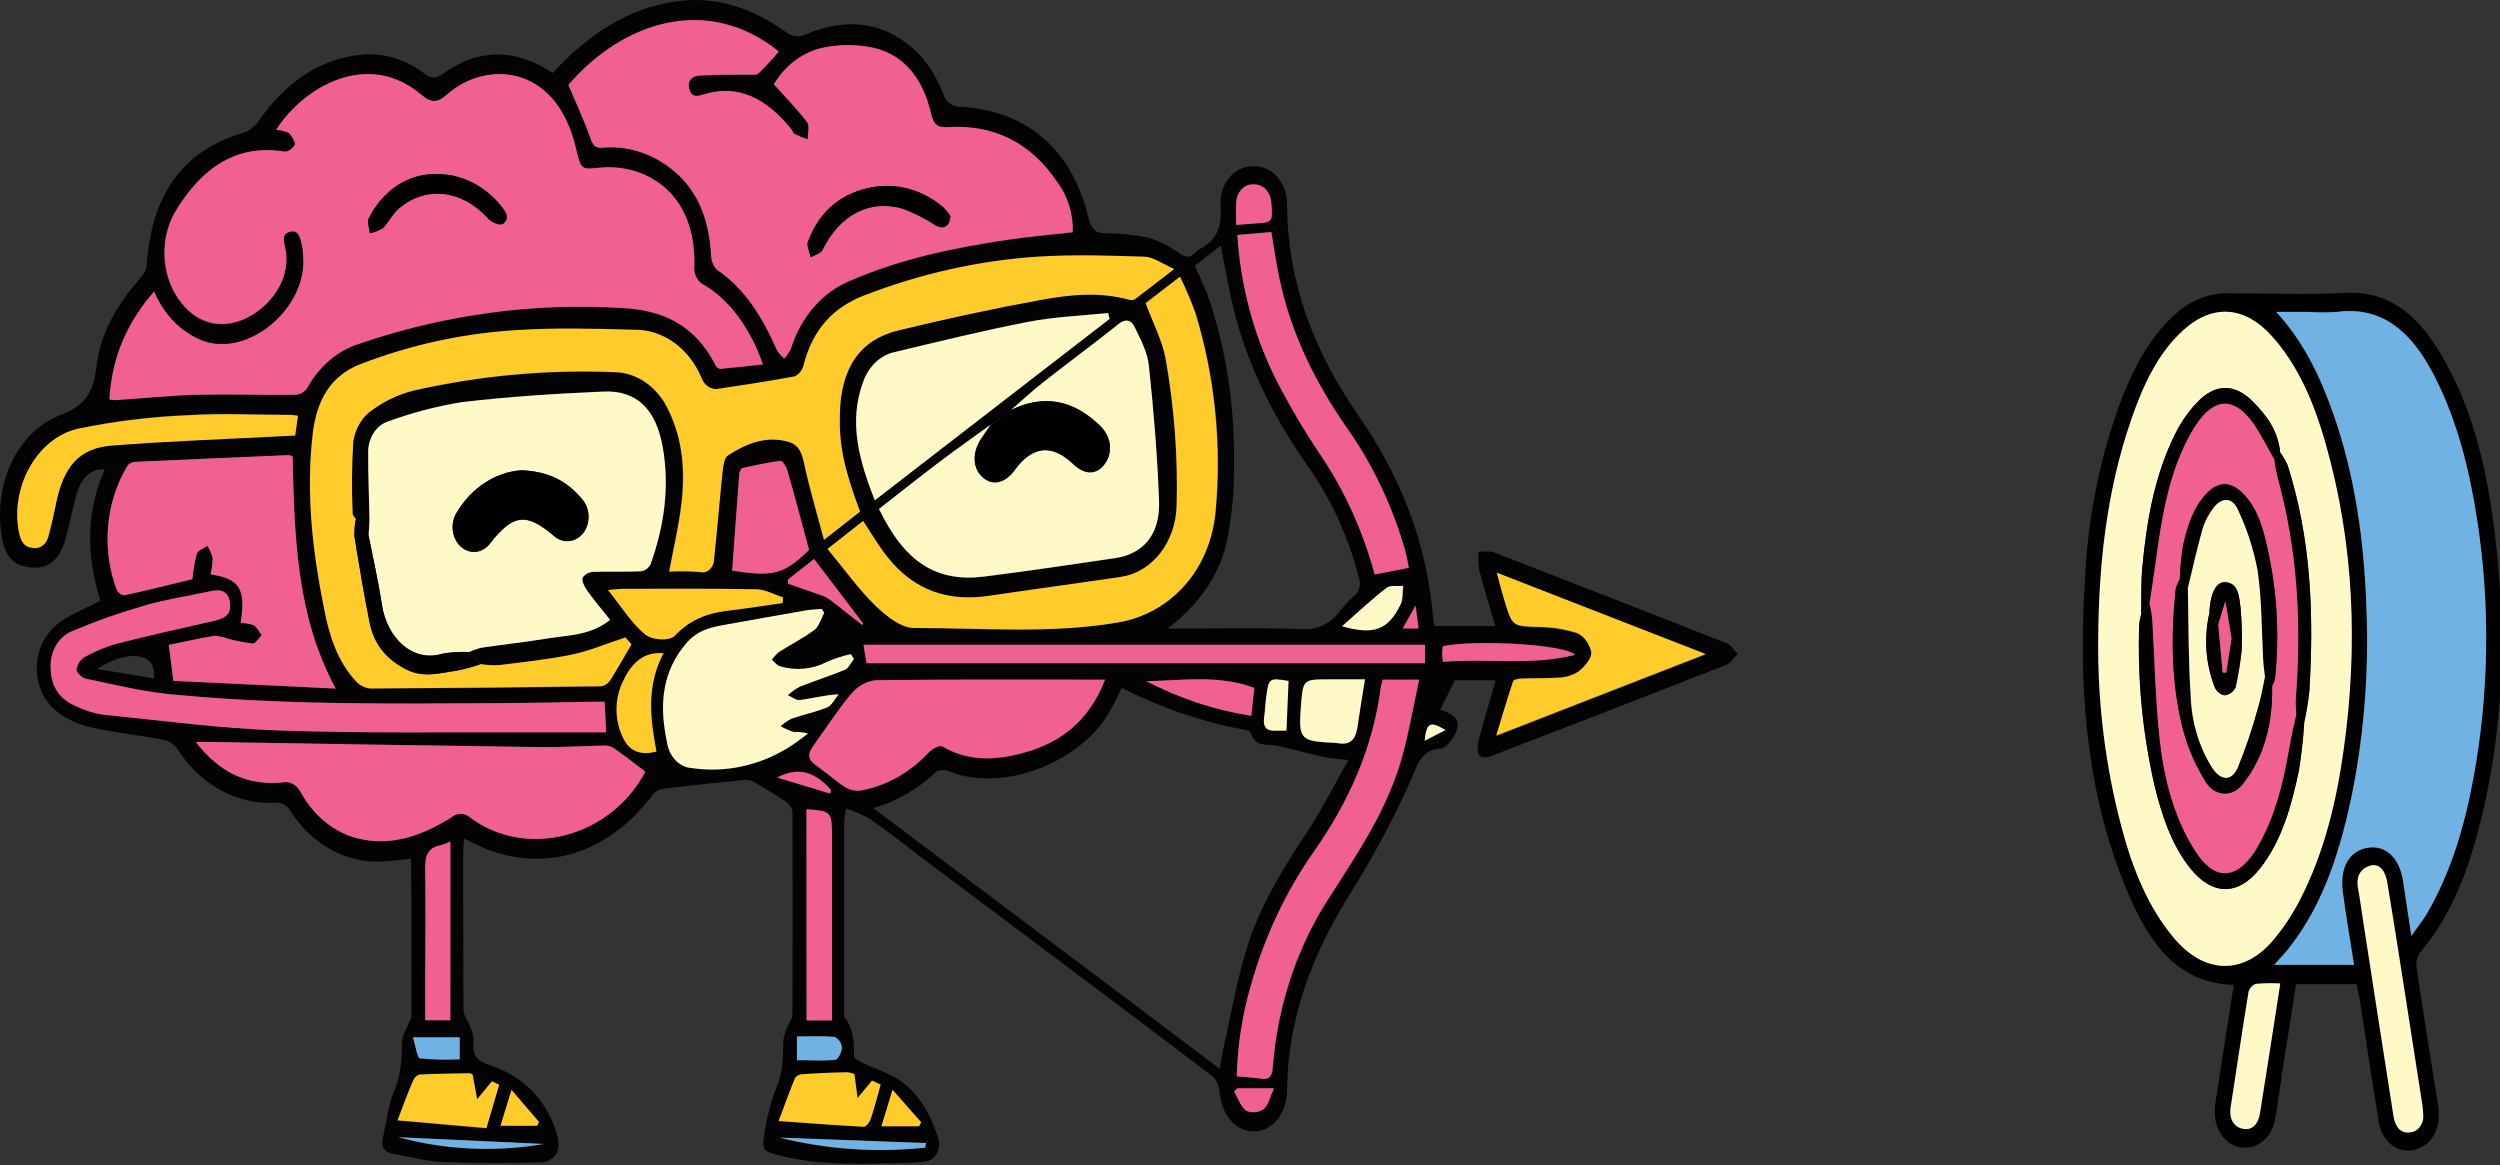
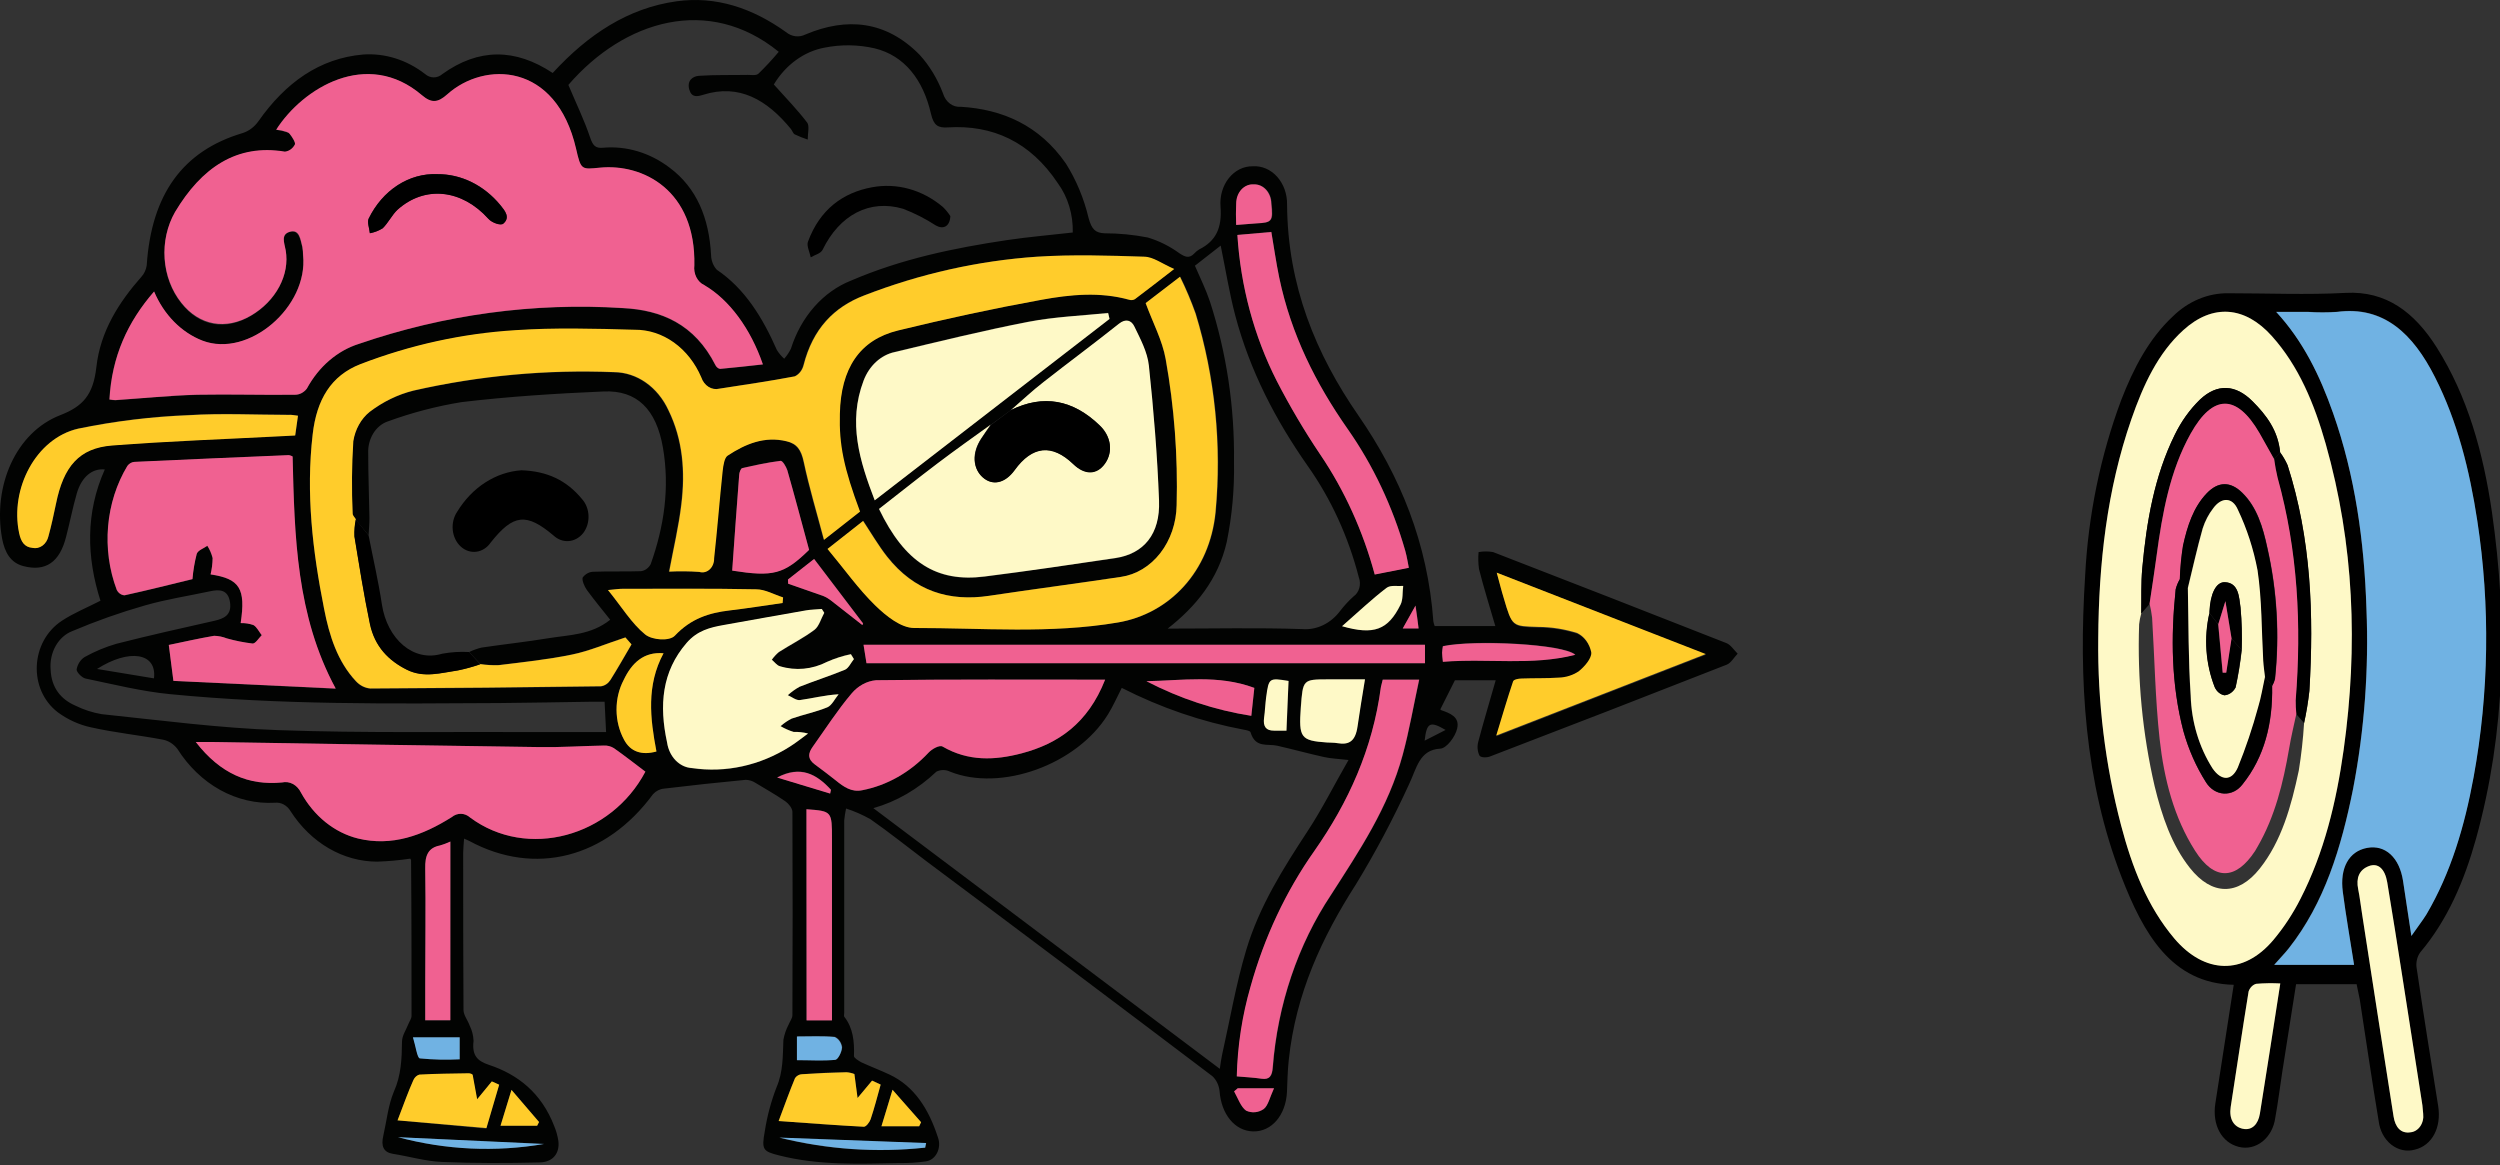
<svg xmlns="http://www.w3.org/2000/svg" width="472" height="220" viewBox="0 0 472 220" fill="none">
  <rect x="0" y="0" width="472" height="220" fill="#333333" stroke="none" />
  <g clip-path="url(#clip0_8176_4335)">
    <path d="M104.348 13.78C111.038 6.486 118.598 1.523 127.708 0.247C135.188 -0.796 142.038 1.523 148.378 6.046C148.911 6.49 149.534 6.765 150.187 6.845C150.839 6.924 151.498 6.804 152.098 6.498C159.838 3.239 167.258 3.866 173.638 10.36C175.506 12.421 177.001 14.893 178.038 17.631C178.274 18.422 178.73 19.101 179.335 19.559C179.939 20.016 180.659 20.227 181.378 20.159C189.218 20.622 196.228 23.637 201.238 30.874C203.194 33.977 204.647 37.466 205.528 41.171C206.118 43.34 206.838 43.966 208.528 44.047C211.263 44.047 213.992 44.31 216.688 44.836C218.81 45.468 220.834 46.477 222.688 47.828C223.768 48.535 224.538 48.86 225.508 47.828C225.783 47.523 226.097 47.269 226.438 47.074C229.508 45.532 230.748 43.096 230.438 39.026C230.356 38.05 230.454 37.064 230.723 36.134C230.993 35.204 231.429 34.351 232.003 33.63C232.578 32.91 233.277 32.338 234.055 31.953C234.833 31.568 235.672 31.378 236.518 31.396C237.361 31.338 238.205 31.483 238.997 31.822C239.789 32.16 240.513 32.686 241.121 33.364C241.73 34.043 242.211 34.86 242.534 35.764C242.857 36.669 243.015 37.641 242.998 38.62C243.108 53.928 248.408 66.811 256.478 78.466C264.358 89.865 269.558 102.586 270.618 117.326C270.678 117.628 270.762 117.923 270.868 118.207H282.318C281.248 114.519 280.148 111.04 279.238 107.445C279.086 106.384 279.059 105.303 279.158 104.233C280.066 104.071 280.99 104.071 281.898 104.233C296.565 109.908 311.248 115.636 325.948 121.419C326.758 121.732 327.368 122.729 328.068 123.414C327.388 124.121 326.808 125.176 326.008 125.489C311.128 131.334 296.228 137.113 281.308 142.826C280.688 143.07 279.548 143.058 279.308 142.629C279.124 142.235 279.011 141.801 278.975 141.355C278.939 140.909 278.981 140.458 279.098 140.031C280.098 136.251 281.228 132.517 282.388 128.435H274.688C273.748 130.325 272.868 132.076 271.948 133.897C271.948 133.897 271.948 134.036 272.108 134.082C273.678 134.639 275.658 135.312 275.108 137.561C274.758 139.104 273.108 141.284 271.938 141.342C267.938 141.562 267.468 145.087 266.018 148.091C263.034 154.613 259.694 160.907 256.018 166.935C249.598 176.955 244.648 187.565 243.318 200.113C243.098 202.131 243.068 204.16 242.978 206.189C242.758 210.561 240.068 213.692 236.588 213.611C233.108 213.53 230.588 210.341 230.258 206.05C230.206 205.489 230.058 204.946 229.822 204.453C229.587 203.959 229.27 203.524 228.888 203.174C210.928 189.575 192.928 176.046 174.888 162.587C171.378 159.943 167.938 157.183 164.358 154.678C162.874 153.841 161.328 153.162 159.738 152.648C159.581 153.389 159.464 154.14 159.388 154.898C159.388 166.989 159.388 179.081 159.388 191.172C159.388 191.439 159.308 191.798 159.388 191.949C161.078 194.083 161.318 196.645 161.228 199.394C161.228 199.742 162.078 200.252 162.598 200.553C164.358 201.365 166.168 202.049 167.928 202.873C172.638 205.076 175.348 209.413 177.068 214.701C177.247 215.171 177.328 215.683 177.304 216.196C177.28 216.708 177.152 217.207 176.931 217.652C176.71 218.097 176.402 218.476 176.031 218.757C175.661 219.038 175.238 219.214 174.798 219.27C173.14 219.508 171.469 219.613 169.798 219.583C162.188 219.746 154.568 220.047 147.058 218.134C144.058 217.368 143.748 217.09 144.398 213.553C144.843 210.694 145.589 207.91 146.618 205.262C147.878 202.328 147.778 199.359 147.908 196.298C148.097 195.276 148.435 194.299 148.908 193.41C149.138 192.819 149.608 192.25 149.608 191.659C149.662 178.872 149.662 166.081 149.608 153.286C149.608 152.602 148.868 151.697 148.278 151.292C146.458 150.028 144.548 148.972 142.648 147.813C142.074 147.438 141.427 147.238 140.768 147.233C135.642 147.72 130.515 148.273 125.388 148.891C124.604 148.948 123.861 149.321 123.288 149.946C114.418 162.007 100.988 165.462 88.618 158.783C88.358 158.632 88.068 158.539 87.618 158.331C87.548 159.316 87.458 160.163 87.448 161.009C87.448 170.89 87.448 180.781 87.508 190.673C87.508 191.671 88.328 192.633 88.678 193.642C89.117 194.519 89.368 195.505 89.408 196.518C89.078 199.266 90.108 200.31 92.298 201.04C97.768 202.85 102.228 206.34 104.648 212.637C105.011 213.513 105.27 214.441 105.418 215.397C105.708 217.716 104.418 219.409 101.908 219.467C95.758 219.618 89.588 219.641 83.428 219.375C80.338 219.247 77.278 218.331 74.188 217.844C72.358 217.554 71.928 216.336 72.358 214.469C72.998 211.663 73.288 208.671 74.358 206.12C75.738 203.035 75.858 199.95 75.898 196.68C75.898 195.521 76.668 194.454 77.098 193.352C77.298 192.83 77.698 192.32 77.698 191.798C77.698 182.011 77.698 172.212 77.608 162.413C77.608 162.343 77.538 162.262 77.458 162.111C75.388 162.423 73.305 162.612 71.218 162.679C68.046 162.676 64.918 161.816 62.081 160.168C59.245 158.519 56.779 156.127 54.878 153.182C54.551 152.622 54.099 152.176 53.571 151.89C53.043 151.605 52.458 151.49 51.878 151.558C48.328 151.754 44.79 150.927 41.581 149.153C38.373 147.378 35.593 144.711 33.488 141.388C32.777 140.463 31.813 139.849 30.758 139.649C26.258 138.791 21.698 138.338 17.218 137.329C14.977 136.857 12.834 135.888 10.908 134.477C5.288 130.151 5.718 121.141 11.668 117.21C13.888 115.748 16.338 114.763 18.968 113.417C16.348 105.219 16.118 96.823 19.788 88.636C17.438 88.381 15.408 90.016 14.498 93.158C13.728 95.826 13.198 98.586 12.498 101.276C11.288 106.17 8.598 107.979 4.398 106.877C1.958 106.228 0.898 104.268 0.398 101.693C-1.402 91.709 3.008 81.62 11.398 78.373C15.648 76.726 17.598 74.558 18.188 69.351C18.948 62.497 22.478 57.047 26.698 52.258C27.223 51.687 27.574 50.934 27.698 50.112C28.588 36.66 34.518 28.497 45.768 25.134C46.948 24.776 48.001 23.997 48.778 22.907C53.918 15.59 60.328 11.009 68.568 10.29C72.708 10.007 76.813 11.302 80.258 13.978C80.73 14.389 81.304 14.611 81.893 14.611C82.483 14.611 83.057 14.389 83.528 13.978C90.368 9.072 97.278 9.096 104.348 13.78ZM190.878 77.41L187.028 80.228C183.698 82.64 180.338 85.018 177.028 87.511C173.288 90.329 169.618 93.309 165.938 96.139C170.798 106.181 176.808 110.055 185.888 108.895C194.128 107.816 202.348 106.576 210.568 105.416C215.938 104.604 219.048 100.882 218.808 94.585C218.488 86.073 217.808 77.573 216.888 69.073C216.618 66.51 215.268 64.04 214.148 61.697C213.588 60.538 212.518 60.155 211.238 61.175C206.538 64.921 201.728 68.469 197.018 72.169C194.918 73.792 192.928 75.648 190.878 77.41ZM88.578 123.101C89.328 122.74 90.105 122.461 90.898 122.266C95.128 121.639 99.368 121.187 103.578 120.491C107.498 119.854 111.578 119.9 115.208 117.012C113.658 115.064 112.208 113.302 110.818 111.411C110.348 110.762 109.818 109.533 110.018 109.022C110.278 108.68 110.598 108.407 110.957 108.221C111.316 108.034 111.705 107.94 112.098 107.944C115.098 107.828 118.028 107.944 120.998 107.84C121.373 107.797 121.735 107.656 122.055 107.427C122.376 107.198 122.647 106.887 122.848 106.518C125.368 99.455 126.478 92.126 125.158 84.484C123.898 77.271 120.258 73.63 113.968 73.908C105.028 74.291 96.068 74.859 87.168 75.915C82.446 76.681 77.787 77.899 73.238 79.556C72.119 79.931 71.142 80.735 70.466 81.836C69.791 82.937 69.457 84.271 69.518 85.621C69.518 89.668 69.688 93.738 69.748 97.774C69.748 98.864 69.648 99.966 69.588 101.056L67.148 98.099C66.938 97.739 66.548 97.391 66.538 97.032C66.328 92.472 66.368 87.901 66.658 83.348C67.018 81.106 68.125 79.119 69.738 77.816C72.264 75.893 75.074 74.528 78.028 73.792C90.503 70.961 103.215 69.793 115.918 70.313C118.02 70.333 120.079 71.007 121.879 72.266C123.678 73.525 125.153 75.322 126.148 77.468C128.858 83 129.318 89.065 128.578 95.165C128.078 99.386 127.088 103.526 126.268 107.921C128.171 107.824 130.077 107.843 131.978 107.979C132.31 108.079 132.656 108.09 132.992 108.008C133.327 107.927 133.641 107.756 133.91 107.51C134.178 107.264 134.394 106.949 134.539 106.589C134.685 106.23 134.756 105.836 134.748 105.439C135.318 99.954 135.748 94.457 136.358 88.972C136.468 87.94 136.688 86.433 137.288 86.038C140.708 83.777 144.288 82.327 148.388 83.301C150.388 83.777 151.198 84.936 151.688 87.233C152.688 92.057 154.138 96.765 155.498 101.925L162.298 96.591C159.238 88.404 158.298 83.951 158.488 78.164C158.708 69.548 162.258 64.167 169.488 62.393C178.488 60.213 187.488 58.265 196.588 56.595C202.048 55.609 207.588 55.076 213.128 56.595C213.481 56.708 213.857 56.671 214.188 56.49C216.458 54.797 218.698 53.011 221.618 50.785C219.278 49.799 217.618 48.547 215.948 48.466C209.208 48.234 202.428 48.025 195.698 48.466C184.609 49.23 173.654 51.686 163.118 55.771C157.378 57.963 153.398 62.08 151.648 68.945C151.527 69.419 151.314 69.855 151.027 70.221C150.739 70.586 150.384 70.872 149.988 71.056C145.268 71.96 140.518 72.633 135.778 73.375C135.078 73.556 134.345 73.441 133.712 73.049C133.08 72.658 132.588 72.016 132.328 71.241C131.167 68.559 129.384 66.304 127.18 64.731C124.975 63.158 122.437 62.328 119.848 62.335C112.328 62.126 104.788 61.906 97.298 62.416C87.34 63.022 77.496 65.171 68.028 68.806C62.438 70.974 59.748 75.509 59.028 82.026C57.728 93.205 59.028 104.117 61.178 114.983C62.178 120.143 63.758 124.968 67.178 128.644C67.922 129.454 68.881 129.945 69.898 130.035C84.418 129.973 98.938 129.834 113.458 129.618C113.803 129.569 114.136 129.441 114.438 129.242C114.741 129.043 115.006 128.777 115.218 128.458C116.568 126.394 117.778 124.214 119.218 121.709L118.078 120.317C114.368 121.535 111.228 122.892 107.988 123.553C103.428 124.492 98.798 124.979 94.178 125.547C93.006 125.591 91.832 125.525 90.668 125.35L88.578 123.101ZM52.148 24.484C52.728 24.612 53.148 24.658 53.468 24.786C53.788 24.913 54.468 24.983 54.728 25.331C55.178 25.922 55.858 27.012 55.728 27.36C55.518 27.752 55.229 28.079 54.886 28.313C54.543 28.547 54.156 28.682 53.758 28.705C44.648 27.186 37.988 31.744 33.018 40.105C31.532 42.703 30.842 45.805 31.057 48.913C31.273 52.021 32.383 54.955 34.208 57.244C37.638 61.593 42.508 62.486 47.338 59.668C52.168 56.85 54.738 51.898 53.908 47.26C53.648 45.833 53.058 44.233 54.738 43.781C56.418 43.328 56.688 45.253 57.058 46.645C57.146 47.165 57.193 47.693 57.198 48.222C58.198 57.94 46.928 67.669 38.198 64.341C36.222 63.574 34.397 62.358 32.83 60.766C31.263 59.173 29.984 57.235 29.068 55.064C24.068 60.862 21.068 67.333 20.638 75.451C21 75.515 21.363 75.558 21.728 75.578C26.888 75.23 32.048 74.697 37.218 74.558C43.368 74.384 49.528 74.558 55.678 74.558C56.099 74.557 56.516 74.453 56.9 74.253C57.284 74.053 57.628 73.762 57.908 73.398C60.157 69.243 63.675 66.225 67.758 64.944C83.91 59.407 100.761 57.124 117.578 58.195C124.838 58.589 131.138 61.222 135.058 68.98C135.149 69.162 135.273 69.318 135.422 69.438C135.57 69.558 135.74 69.639 135.918 69.676C138.568 69.444 141.218 69.13 144.008 68.829C141.698 62.092 137.668 56.595 132.918 53.846C132.295 53.556 131.774 53.031 131.439 52.356C131.103 51.681 130.973 50.895 131.068 50.124C131.358 35.918 121.338 30.874 113.208 31.686C109.688 32.033 109.658 32.138 108.738 28.114C104.968 11.774 91.468 11.554 84.418 17.839C82.628 19.428 81.418 19.544 79.648 18.013C69.268 9.119 57.148 16.645 52.148 24.484ZM164.888 152.579L230.298 201.794C230.478 200.635 230.558 199.892 230.728 199.15C232.218 192.529 233.358 185.768 235.298 179.32C237.788 171.017 242.298 163.92 246.848 156.962C249.588 152.811 251.848 148.265 254.598 143.487C252.538 143.255 251.238 143.209 249.988 142.931C246.988 142.27 244.078 141.458 241.108 140.785C239.288 140.379 237.018 141.295 236.108 138.269C236.018 137.967 235.298 137.851 234.858 137.77C226.911 136.282 219.159 133.628 211.788 129.873C210.888 131.624 210.138 133.352 209.168 134.906C203.268 144.415 188.948 149.529 179.378 145.69C178.969 145.488 178.528 145.384 178.083 145.384C177.638 145.384 177.198 145.488 176.788 145.69C173.316 148.99 169.25 151.344 164.888 152.579ZM107.308 16.03C108.768 19.509 110.308 22.652 111.418 25.968C111.938 27.488 112.418 28.021 113.838 27.893C118.279 27.503 122.706 28.828 126.428 31.662C131.558 35.489 133.868 41.183 134.248 48.118C134.257 48.646 134.357 49.166 134.542 49.648C134.728 50.13 134.995 50.564 135.328 50.924C140.618 54.496 143.968 59.934 146.668 66.069C147.058 66.699 147.526 67.258 148.058 67.727C148.558 67.168 148.986 66.527 149.328 65.826C150.273 62.837 151.783 60.132 153.747 57.909C155.711 55.686 158.08 54 160.678 52.977C170.218 48.871 180.148 46.819 190.178 45.323C194.238 44.72 198.318 44.384 202.538 43.897C202.623 40.51 201.626 37.206 199.738 34.619C194.508 26.745 187.378 23.533 178.948 24.055C177.118 24.171 176.278 23.707 175.768 21.481C174.298 15.056 170.768 10.487 165.108 9.119C162.004 8.415 158.816 8.372 155.698 8.991C153.777 9.344 151.937 10.143 150.288 11.338C148.639 12.533 147.214 14.101 146.098 15.949C148.358 18.477 150.508 20.669 152.398 23.151C152.868 23.765 152.488 25.261 152.498 26.351C151.663 26.077 150.842 25.748 150.038 25.365C149.738 25.215 149.588 24.681 149.328 24.357C144.798 18.825 139.528 15.775 132.798 17.886C131.648 18.245 130.598 18.465 130.148 16.946C129.628 15.195 130.818 14.395 131.958 14.314C135.028 14.105 138.118 14.198 141.198 14.14C141.878 14.14 142.758 14.314 143.198 13.908C144.535 12.609 145.813 11.231 147.028 9.78C133.808 -0.97 117.878 3.796 107.308 16.03ZM45.438 117.639C46.254 117.615 47.067 117.74 47.848 118.01C48.488 118.369 48.848 119.262 49.418 119.923C48.848 120.48 48.248 121.535 47.708 121.5C46.061 121.306 44.427 120.981 42.818 120.526C42.048 120.222 41.242 120.058 40.428 120.039C37.508 120.538 34.618 121.199 31.868 121.767L32.738 128.551L63.368 130.035C55.918 116.282 55.588 101.241 55.228 86.212C55.008 86.086 54.772 86 54.528 85.957C44.808 86.359 35.085 86.784 25.358 87.233C25.104 87.25 24.855 87.327 24.626 87.458C24.398 87.59 24.194 87.773 24.028 87.998C21.995 91.374 20.743 95.298 20.392 99.396C20.042 103.494 20.605 107.627 22.028 111.4C22.181 111.698 22.395 111.948 22.652 112.126C22.909 112.304 23.2 112.405 23.498 112.42C27.808 111.481 32.098 110.391 36.318 109.37C36.455 107.751 36.726 106.151 37.128 104.593C37.368 103.897 38.428 103.572 39.128 103.073C39.582 103.769 39.921 104.555 40.128 105.393C40.12 106.434 39.999 107.471 39.768 108.477C45.248 109.266 46.388 111.098 45.438 117.639ZM121.848 145.69C119.848 144.195 117.918 142.664 115.918 141.249C115.334 140.894 114.678 140.725 114.018 140.762C110.018 140.832 106.018 141.11 102.018 141.052C81.258 140.774 60.502 140.453 39.748 140.089C38.988 140.089 38.218 140.089 36.978 140.089C41.648 146.12 46.978 148.334 53.258 147.731C53.953 147.572 54.673 147.672 55.316 148.015C55.959 148.359 56.492 148.929 56.838 149.645C58.049 151.842 59.623 153.739 61.47 155.226C63.317 156.713 65.4 157.76 67.598 158.307C73.988 159.861 79.788 157.728 85.308 154.272C85.818 153.851 86.43 153.632 87.055 153.647C87.68 153.662 88.284 153.909 88.778 154.353C99.558 162.366 115.368 157.971 121.848 145.69ZM220.458 118.682C228.948 118.682 237.458 118.485 245.928 118.775C247.268 118.873 248.609 118.61 249.846 118.006C251.083 117.403 252.182 116.475 253.058 115.296C253.817 114.314 254.65 113.414 255.548 112.606C256.064 112.251 256.451 111.69 256.635 111.028C256.819 110.366 256.788 109.648 256.548 109.011C254.564 101.312 251.277 94.149 246.878 87.94C240.878 79.37 235.998 70.082 233.198 59.494C232.088 55.261 231.398 50.889 230.468 46.367L225.598 50.17C226.598 52.49 227.668 54.635 228.428 56.908C231.569 66.588 233.112 76.868 232.978 87.209C233.075 92.281 232.618 97.346 231.618 102.285C230.008 109.382 225.778 114.519 220.458 118.682ZM216.298 57.221C217.658 60.943 219.448 64.248 220.048 67.808C221.682 76.873 222.387 86.129 222.148 95.385C222.091 98.716 221.005 101.913 219.087 104.394C217.169 106.876 214.548 108.477 211.698 108.906C203.398 110.124 195.098 111.226 186.808 112.478C179.328 113.638 172.738 111.666 167.528 105.056C165.908 103.004 164.528 100.65 163.028 98.342L156.308 103.63C159.458 107.445 162.108 111.214 165.308 114.287C167.378 116.305 170.188 118.555 172.658 118.555C185.488 118.555 198.338 119.714 211.158 117.511C220.868 115.864 228.468 107.932 229.568 96.637C230.745 83.986 229.457 71.189 225.798 59.192C224.945 56.804 223.963 54.48 222.858 52.234L216.298 57.221ZM114.148 132.482C113.338 132.482 112.598 132.482 111.858 132.482C106.018 132.563 100.178 132.691 94.338 132.737C73.578 132.865 52.808 133.085 32.088 131.056C26.748 130.534 21.448 129.212 16.158 128.11C15.478 127.971 14.408 126.881 14.468 126.371C14.561 125.881 14.744 125.42 15.005 125.02C15.265 124.619 15.597 124.289 15.978 124.051C17.9 122.982 19.91 122.143 21.978 121.547C28.138 119.969 34.328 118.59 40.508 117.198C42.228 116.804 43.788 116.154 43.428 113.719C43.068 111.284 41.428 111.249 39.668 111.632C35.558 112.513 31.398 113.139 27.348 114.31C22.705 115.634 18.128 117.252 13.638 119.158C12.349 119.655 11.243 120.645 10.502 121.966C9.76 123.287 9.428 124.86 9.558 126.429C9.698 129.908 11.558 132.053 14.208 133.213C15.807 134.003 17.488 134.548 19.208 134.836C30.328 135.996 41.448 137.469 52.598 137.851C68.718 138.419 84.848 138.141 100.978 138.211C105.448 138.211 109.908 138.211 114.428 138.211C114.338 136.031 114.248 134.384 114.148 132.482ZM208.648 128.319C193.968 128.319 179.648 128.238 165.398 128.435C163.656 128.596 162.022 129.481 160.798 130.928C158.138 134.059 155.858 137.619 153.438 141.017C152.558 142.246 152.548 143.336 153.798 144.299C155.048 145.261 156.478 146.294 157.798 147.349C159.308 148.578 160.798 149.668 162.798 149.204C167.473 148.302 171.821 145.84 175.308 142.119C175.978 141.4 177.378 140.611 177.968 140.959C182.828 143.789 187.818 143.568 192.878 142.246C199.758 140.426 205.388 136.61 208.648 128.319ZM209.478 60.213L209.208 59.053C204.208 59.587 199.098 59.761 194.128 60.723C185.678 62.358 177.298 64.422 168.908 66.429C167.625 66.704 166.419 67.339 165.396 68.279C164.373 69.219 163.563 70.435 163.038 71.821C160.038 79.73 162.278 86.989 165.138 94.422L209.478 60.213ZM161.218 124.434L160.668 123.46C159.124 123.789 157.61 124.29 156.148 124.956C153.357 126.41 150.222 126.72 147.258 125.837C146.698 125.71 146.258 125.037 145.728 124.608C146.116 124.061 146.563 123.573 147.058 123.159C149.298 121.732 151.658 120.549 153.798 118.949C154.648 118.311 155.028 116.838 155.628 115.748L155.168 115.029C154.168 115.122 153.168 115.122 152.168 115.296C146.988 116.189 141.818 117.14 136.648 118.056C134.078 118.508 131.648 119.146 129.648 121.431C124.998 126.846 124.428 133.201 125.958 140.252C126.151 141.553 126.72 142.74 127.573 143.615C128.426 144.49 129.511 145.001 130.648 145.064C137.034 145.991 143.509 144.554 149.148 140.959C150.328 140.229 151.438 139.312 152.578 138.489C151.686 138.259 150.772 138.158 149.858 138.188C149.004 137.927 148.176 137.562 147.388 137.098C148.036 136.525 148.741 136.046 149.488 135.671C151.718 134.894 154.038 134.442 156.228 133.537C157.078 133.178 157.648 131.925 158.348 131.079C155.658 131.241 153.348 131.856 151.058 132.169C150.338 132.273 149.528 131.578 148.758 131.253C149.443 130.631 150.184 130.099 150.968 129.664C153.808 128.505 156.718 127.635 159.538 126.452C160.208 126.116 160.658 125.13 161.218 124.434ZM261.058 128.319C260.928 128.887 260.798 129.305 260.738 129.722C259.148 141.469 254.578 151.512 248.148 160.662C242.805 168.253 238.734 176.937 236.148 186.267C234.563 191.738 233.687 197.451 233.548 203.221C235.228 203.371 236.738 203.441 238.228 203.661C239.718 203.882 240.228 203.151 240.338 201.493C241.258 189.649 245.074 178.356 251.338 168.941C256.658 160.638 262.168 152.498 264.878 142.467C266.108 137.932 266.878 133.247 267.978 128.319H261.058ZM233.618 44.361C234.237 54.069 236.776 63.481 241.038 71.867C243.526 76.7 246.271 81.347 249.258 85.783C253.842 92.552 257.329 100.23 259.548 108.443L265.988 107.167C265.808 106.309 265.638 105.114 265.318 103.978C262.92 95.594 259.227 87.786 254.418 80.936C248.418 72.412 243.768 63.147 241.518 52.385C240.938 49.59 240.518 46.738 240.028 43.769L233.618 44.361ZM282.618 108.141C283.168 110.194 283.528 111.62 283.938 113.023C285.538 118.45 285.548 118.334 290.438 118.497C292.935 118.507 295.419 118.897 297.828 119.656C298.488 119.978 299.073 120.477 299.534 121.112C299.995 121.747 300.318 122.5 300.478 123.309C300.578 124.469 299.148 126.058 298.068 126.904C296.941 127.633 295.678 128.031 294.388 128.064C292.038 128.249 289.668 128.145 287.318 128.238C286.758 128.238 285.838 128.4 285.708 128.783C284.628 131.972 283.708 135.242 282.528 139.011L322.088 123.611L282.618 108.141ZM163.618 125.234H269.028V121.755H163.028L163.618 125.234ZM56.258 78.489C55.548 78.408 55.038 78.28 54.518 78.28C48.218 78.28 41.908 77.944 35.628 78.338C28.642 78.616 21.681 79.469 14.798 80.889C6.798 82.756 1.868 92.312 3.638 100.603C3.988 102.273 4.638 103.271 6.178 103.398C6.827 103.537 7.497 103.386 8.054 102.975C8.611 102.564 9.012 101.924 9.178 101.183C9.718 99.177 10.178 97.124 10.588 95.072C12.018 88.01 14.958 84.554 21.198 84.067C31.818 83.243 42.458 82.907 53.098 82.316L55.748 82.177L56.258 78.489ZM152.758 103.816C151.338 98.586 150.038 93.657 148.638 88.74C148.438 88.044 147.758 86.943 147.388 86.989C144.948 87.291 142.528 87.812 140.118 88.369C139.858 88.439 139.588 89.204 139.558 89.668C139.088 95.675 138.668 101.67 138.238 107.712C145.978 108.953 148.018 108.408 152.758 103.816ZM152.258 152.753V192.621H157.048V189.572V158.412C157.078 153.112 157.078 153.112 152.258 152.788V152.753ZM114.788 111.4C117.338 114.566 119.248 117.708 121.788 119.784C123.138 120.874 126.378 121.094 127.408 120.004C130.408 116.769 133.898 115.702 137.738 115.25C141.088 114.855 144.418 114.322 147.738 113.847L147.828 112.791C146.138 112.258 144.458 111.295 142.758 111.261C134.338 111.087 125.898 111.156 117.468 111.168C116.758 111.168 116.028 111.295 114.788 111.4ZM85.028 158.887C84.379 159.205 83.71 159.468 83.028 159.676C80.848 160.105 80.188 161.485 80.248 164.071C80.408 171.388 80.248 178.717 80.248 186.104V192.668H84.988L85.028 158.887ZM164.648 204.021L161.908 207.291C161.728 205.923 161.538 204.543 161.308 202.768C160.824 202.578 160.319 202.465 159.808 202.432C157.008 202.432 154.218 202.618 151.418 202.803C151.169 202.809 150.923 202.876 150.697 203C150.471 203.124 150.271 203.302 150.108 203.522C149.108 205.911 148.228 208.369 147.008 211.64C152.838 212.057 157.958 212.451 163.088 212.718C163.508 212.718 164.168 211.895 164.378 211.292C165.078 209.204 165.628 207.047 166.268 204.763L164.648 204.021ZM75.058 211.524L91.798 213.089C92.718 209.981 93.438 207.523 94.208 204.891L92.818 204.264L90.048 207.639L89.198 203C88.98 202.829 88.722 202.736 88.458 202.734C85.358 202.734 82.258 202.826 79.158 202.977C78.916 203.042 78.689 203.166 78.492 203.342C78.295 203.518 78.133 203.742 78.018 203.998C77.148 206.131 76.278 208.346 75.058 211.524ZM257.708 128.261H250.708C245.948 128.261 245.948 128.261 245.558 133.595C245.138 139.278 245.558 139.846 250.488 140.182C251.168 140.182 251.858 140.182 252.488 140.31C254.648 140.681 255.928 139.799 256.268 137.144C256.608 134.488 257.148 131.508 257.708 128.261ZM125.278 123.332C121.548 123.008 119.278 125.165 117.758 128.342C116.86 130.045 116.39 132.004 116.401 134C116.411 135.995 116.902 137.948 117.818 139.637C119.028 141.956 121.178 142.617 123.938 141.864C122.748 135.648 122.008 129.409 125.278 123.332ZM216.438 128.609C222.736 131.882 229.408 134.085 236.248 135.149C236.468 133.132 236.648 131.508 236.818 129.873C229.998 127.333 223.148 128.493 216.438 128.609ZM272.438 124.91C280.918 124.26 289.248 125.733 297.438 123.588C295.188 121.535 278.368 120.712 272.438 121.964C272.37 122.366 272.323 122.773 272.298 123.182C272.268 123.611 272.338 124.04 272.418 124.956L272.438 124.91ZM253.438 118.23C259.438 119.958 262.108 118.926 264.438 114.194C264.928 113.209 264.798 111.817 264.958 110.623C263.888 110.716 262.578 110.402 261.798 111.005C259.018 113.104 256.458 115.528 253.378 118.23H253.438ZM148.828 109.405V110.205C151.038 110.982 153.248 111.736 155.458 112.525C155.95 112.72 156.417 112.989 156.848 113.325C158.848 114.879 160.848 116.456 162.848 118.021L162.968 117.697L153.728 105.532L148.828 109.405ZM233.448 42.47C235.078 42.343 236.208 42.238 237.348 42.169C240.228 42.03 240.448 41.751 240.088 38.411C240.079 37.922 239.986 37.439 239.814 36.991C239.642 36.544 239.394 36.141 239.086 35.806C238.778 35.471 238.415 35.211 238.018 35.041C237.622 34.871 237.2 34.795 236.778 34.816C236.356 34.783 235.933 34.85 235.535 35.014C235.136 35.178 234.77 35.434 234.46 35.767C234.15 36.101 233.902 36.504 233.732 36.953C233.561 37.402 233.471 37.886 233.468 38.377C233.381 39.739 233.354 41.105 233.388 42.47H233.448ZM243.338 128.562C239.658 127.959 239.608 127.994 239.118 131.554C238.938 132.865 238.898 134.198 238.718 135.497C238.478 137.237 239.128 137.967 240.568 137.944H242.938C243.008 134.732 243.148 131.636 243.278 128.562H243.338ZM150.518 200.159C153.108 200.159 155.458 200.298 157.768 200.043C158.278 199.985 158.988 198.512 159.018 197.666C158.952 197.232 158.79 196.826 158.548 196.487C158.306 196.148 157.993 195.887 157.638 195.729C155.318 195.509 152.968 195.637 150.518 195.637V200.159ZM78.018 195.845C78.548 197.55 78.818 199.753 79.318 199.823C81.819 200.066 84.331 200.125 86.838 199.997V195.845H78.018ZM174.718 216.719L174.858 215.849L147.158 214.817C156.191 217.047 165.464 217.673 174.658 216.673L174.718 216.719ZM102.798 216.023L75.148 214.701C84.196 217.121 93.554 217.553 102.738 215.977L102.798 216.023ZM18.318 126.301L29.068 128.075C29.668 123.217 24.368 122.428 18.318 126.301ZM168.508 205.749C167.708 208.393 167.088 210.387 166.418 212.637H173.538L173.898 211.872C172.288 210.028 170.668 208.196 168.508 205.749ZM94.508 212.544H101.418L101.778 211.837L96.578 205.772C95.758 208.451 95.148 210.387 94.498 212.544H94.508ZM233.688 205.47L233.008 206.05C233.738 207.314 234.258 208.984 235.278 209.691C235.814 209.937 236.39 210.037 236.963 209.985C237.537 209.932 238.093 209.729 238.588 209.39C239.428 208.764 239.748 207.175 240.538 205.47H233.688ZM156.738 149.807L156.878 149.077C154.138 146.108 151.128 144.438 146.718 146.757L156.738 149.807ZM268.978 139.834L272.928 137.816C269.978 136.089 269.358 136.402 268.968 139.857L268.978 139.834ZM267.838 118.636C267.648 117.152 267.508 116.004 267.288 114.322L264.878 118.636H267.838Z" fill="#020302" />
    <path d="M444.929 185.814H433.499C432.639 191.311 431.768 196.75 430.918 202.2C430.458 205.146 430.109 208.126 429.569 211.048C429.451 211.944 429.177 212.803 428.762 213.571C428.347 214.34 427.801 215.001 427.157 215.515C426.513 216.029 425.786 216.385 425.019 216.56C424.252 216.735 423.462 216.726 422.698 216.533C419.438 215.722 417.628 212.393 418.258 208.323C419.405 200.878 420.562 193.414 421.728 185.93C409.938 185.675 404.659 176.178 400.559 165.613C393.559 147.534 392.438 128.319 393.668 108.791C394.247 97.323 396.555 86.062 400.489 75.52C402.809 69.525 405.739 63.924 410.219 59.749C413.149 56.868 416.877 55.312 420.719 55.365C428.099 55.365 435.499 55.69 442.869 55.296C450.469 54.89 455.819 58.903 460.059 65.605C465.909 74.882 468.839 85.505 470.469 96.626C473.469 117.442 473.079 138.106 467.469 158.365C465.249 166.321 462.089 173.708 456.959 179.784C456.682 180.16 456.474 180.598 456.349 181.071C456.223 181.544 456.182 182.041 456.228 182.533C457.528 191.311 458.928 200.066 460.328 208.822C460.968 212.881 459.188 216.255 455.948 217.044C455.188 217.26 454.398 217.289 453.627 217.128C452.857 216.966 452.125 216.619 451.478 216.108C450.831 215.598 450.284 214.935 449.872 214.163C449.461 213.391 449.194 212.527 449.089 211.628C447.819 204.021 446.709 196.367 445.529 188.725C445.349 187.832 445.149 186.893 444.929 185.814ZM455.269 176.711C456.519 174.902 457.388 173.812 458.108 172.583C462.729 164.72 465.309 155.895 466.999 146.699C469.915 130.767 470.153 114.332 467.698 98.296C466.268 88.763 463.988 79.567 459.698 71.16C455.558 62.973 450.029 57.65 441.209 58.856C439.383 58.978 437.554 58.978 435.728 58.856H429.728C434.808 64.364 437.989 70.905 440.469 77.967C444.639 89.796 446.359 102.215 446.769 114.89C447.238 126.323 446.387 137.778 444.239 148.949C442.019 159.977 438.859 170.449 432.119 178.996C431.299 180.039 430.378 180.979 429.358 182.127H444.448C443.698 177.349 442.909 172.849 442.319 168.338C441.729 163.827 443.568 160.673 446.918 160.047C450.268 159.421 453.049 161.891 453.709 166.367C454.149 169.591 454.669 172.768 455.269 176.711ZM396.149 120.573C396.01 132.5 397.464 144.38 400.459 155.791C402.559 163.665 405.408 171.122 410.518 177.163C416.218 183.878 423.568 184.121 429.228 177.419C431.189 175.081 432.901 172.481 434.328 169.672C438.768 160.998 441.098 151.442 442.478 141.551C445.218 121.987 444.479 102.691 439.099 83.788C436.949 76.204 434.029 69.073 428.929 63.425C423.829 57.778 417.769 57.314 412.249 62.265C407.409 66.637 404.629 72.702 402.399 79.138C397.779 92.486 396.229 106.402 396.149 120.573ZM457.508 210.306C457.438 209.68 457.419 209.146 457.339 208.636C456.079 200.577 454.839 192.517 453.569 184.458C452.629 178.485 451.718 172.502 450.698 166.541C450.268 164.036 448.869 162.853 447.219 163.503C445.569 164.152 444.789 165.694 445.219 167.875C445.529 169.417 445.698 170.994 445.948 172.513C447.948 185.262 449.932 198.018 451.899 210.782C452.219 212.811 453.279 214.029 455.059 213.762C455.419 213.734 455.77 213.62 456.091 213.428C456.412 213.237 456.695 212.971 456.924 212.647C457.153 212.323 457.322 211.948 457.42 211.546C457.519 211.143 457.546 210.721 457.499 210.306H457.508ZM430.508 185.675C428.989 185.597 427.466 185.62 425.948 185.745C425.631 185.837 425.336 186.015 425.089 186.265C424.842 186.515 424.65 186.83 424.529 187.183C423.349 194.442 422.279 201.713 421.149 208.984C420.809 211.222 421.629 212.73 423.429 213.112C425.229 213.495 426.339 212.254 426.659 210.26C427.959 202.223 429.199 194.187 430.519 185.675H430.508Z" fill="black" />
    <path d="M52.148 24.484C57.148 16.645 69.308 9.119 79.678 17.979C81.478 19.509 82.678 19.393 84.448 17.805C91.448 11.519 104.998 11.74 108.768 28.079C109.688 32.103 109.768 31.999 113.238 31.651C121.368 30.839 131.388 35.883 131.098 50.089C131.003 50.86 131.133 51.646 131.469 52.321C131.804 52.996 132.325 53.521 132.948 53.812C137.698 56.56 141.728 62.057 144.038 68.794C141.248 69.096 138.598 69.409 135.948 69.641C135.77 69.605 135.6 69.524 135.452 69.403C135.303 69.283 135.179 69.127 135.088 68.945C131.168 61.187 124.868 58.508 117.608 58.16C100.791 57.089 83.94 59.372 67.788 64.909C63.705 66.19 60.188 69.209 57.938 73.363C57.658 73.727 57.314 74.019 56.93 74.218C56.546 74.418 56.13 74.522 55.709 74.523C49.559 74.604 43.398 74.407 37.248 74.523C32.078 74.662 26.919 75.195 21.759 75.543C21.393 75.523 21.03 75.481 20.669 75.416C21.119 67.298 24.088 60.77 29.099 55.029C30.014 57.2 31.293 59.138 32.86 60.731C34.428 62.324 36.252 63.539 38.228 64.306C46.968 67.635 58.228 57.905 57.228 48.187C57.223 47.658 57.176 47.13 57.089 46.61C56.718 45.219 56.578 43.259 54.769 43.746C52.959 44.233 53.678 45.798 53.938 47.225C54.769 51.863 52.069 56.85 47.368 59.587C42.669 62.323 37.669 61.512 34.239 57.163C32.413 54.874 31.303 51.94 31.087 48.832C30.872 45.724 31.562 42.622 33.048 40.023C38.048 31.662 44.678 27.105 53.788 28.624C54.17 28.584 54.539 28.442 54.865 28.209C55.192 27.975 55.467 27.657 55.669 27.279C55.849 26.931 55.169 25.841 54.669 25.25C54.408 24.902 53.849 24.844 53.408 24.704C52.968 24.565 52.688 24.612 52.148 24.484ZM82.549 32.88C79.939 32.768 77.352 33.489 75.07 34.963C72.789 36.437 70.9 38.608 69.609 41.241C69.278 41.891 69.739 43.073 69.829 44.001C70.679 43.85 71.5 43.533 72.258 43.062C73.258 42.088 73.978 40.58 75.028 39.583C80.219 34.944 87.209 35.709 92.219 41.287C92.859 42.006 94.519 42.621 95.019 42.192C96.388 41.032 95.338 39.768 94.478 38.713C92.938 36.849 91.085 35.37 89.033 34.367C86.982 33.364 84.775 32.858 82.549 32.88Z" fill="#F06191" />
-     <path d="M107.308 16.03C117.878 3.796 133.808 -0.97 147.038 9.722C145.823 11.173 144.545 12.551 143.208 13.85C142.758 14.256 141.878 14.07 141.208 14.082C138.128 14.082 135.038 14.082 131.968 14.256C130.828 14.337 129.638 15.137 130.158 16.888C130.608 18.407 131.658 18.187 132.808 17.828C139.538 15.717 144.808 18.767 149.338 24.298C149.598 24.623 149.748 25.157 150.048 25.307C150.852 25.689 151.673 26.019 152.508 26.293C152.508 25.203 152.878 23.707 152.408 23.092C150.518 20.611 148.408 18.454 146.108 15.891C147.224 14.043 148.649 12.475 150.298 11.28C151.947 10.085 153.787 9.286 155.708 8.933C158.826 8.314 162.014 8.357 165.118 9.061C170.808 10.429 174.308 14.998 175.778 21.422C176.288 23.649 177.128 24.113 178.958 23.997C187.388 23.475 194.518 26.687 199.748 34.561C201.636 37.148 202.633 40.452 202.548 43.839C198.328 44.326 194.248 44.662 190.188 45.265C180.188 46.761 170.188 48.813 160.688 52.919C158.084 53.946 155.711 55.638 153.745 57.869C151.779 60.101 150.269 62.816 149.328 65.814C148.986 66.515 148.558 67.156 148.058 67.716C147.526 67.246 147.058 66.687 146.668 66.057C143.968 59.923 140.618 54.461 135.328 50.912C134.995 50.553 134.728 50.119 134.542 49.637C134.357 49.154 134.257 48.634 134.248 48.106C133.868 41.148 131.558 35.477 126.428 31.651C122.706 28.816 118.279 27.491 113.838 27.882C112.448 28.009 111.938 27.476 111.418 25.957C110.268 22.652 108.768 19.497 107.308 16.03ZM179.428 40.8C179.012 40.157 178.532 39.573 177.998 39.061C176.087 37.451 173.92 36.296 171.622 35.661C169.324 35.026 166.94 34.924 164.608 35.361C159.168 36.405 154.798 39.513 152.538 45.648C152.258 46.401 152.868 47.596 153.068 48.581C153.828 48.118 154.948 47.886 155.308 47.155C158.548 40.615 164.178 37.553 170.508 39.42C172.654 40.239 174.727 41.296 176.698 42.575C178.078 43.34 179.328 42.806 179.428 40.8Z" fill="#F06191" />
    <path d="M90.668 125.385C91.832 125.56 93.006 125.626 94.178 125.582C98.798 125.014 103.428 124.527 107.988 123.588C111.228 122.927 114.368 121.57 118.078 120.352L119.228 121.651C117.758 124.156 116.548 126.29 115.228 128.4C115.016 128.719 114.751 128.985 114.449 129.184C114.146 129.383 113.813 129.511 113.468 129.56C98.948 129.769 84.428 129.908 69.909 129.977C68.891 129.887 67.932 129.396 67.189 128.586C63.748 124.91 62.188 120.085 61.188 114.925C59.019 104.059 57.738 93.147 59.038 81.968C59.798 75.451 62.488 70.916 68.038 68.748C77.501 65.106 87.342 62.949 97.299 62.335C104.788 61.825 112.298 62.045 119.848 62.254C122.458 62.237 125.019 63.071 127.239 64.66C129.46 66.249 131.251 68.529 132.408 71.241C132.669 72.016 133.16 72.658 133.793 73.049C134.425 73.441 135.158 73.556 135.858 73.375C140.598 72.633 145.348 71.96 150.068 71.055C150.464 70.872 150.819 70.586 151.107 70.221C151.394 69.855 151.607 69.419 151.728 68.945C153.478 62.08 157.458 57.963 163.198 55.771C173.734 51.686 184.689 49.23 195.778 48.466C202.508 48.036 209.288 48.245 216.028 48.466C217.708 48.466 219.358 49.764 221.698 50.785C218.778 53.035 216.538 54.797 214.268 56.49C213.937 56.671 213.561 56.708 213.208 56.595C207.688 55.064 202.128 55.597 196.668 56.595C187.598 58.241 178.558 60.19 169.568 62.393C162.298 64.167 158.748 69.548 158.568 78.164C158.408 83.962 159.318 88.404 162.378 96.591L155.578 101.925C154.218 96.765 152.798 92.057 151.768 87.233C151.278 84.913 150.478 83.754 148.468 83.301C144.388 82.327 140.788 83.777 137.368 86.038C136.768 86.433 136.548 87.94 136.438 88.972C135.858 94.457 135.438 99.954 134.828 105.439C134.837 105.836 134.765 106.23 134.619 106.589C134.474 106.949 134.258 107.264 133.99 107.51C133.721 107.756 133.407 107.927 133.072 108.008C132.737 108.09 132.39 108.079 132.058 107.979C130.157 107.843 128.251 107.824 126.348 107.921C127.168 103.549 128.158 99.409 128.658 95.165C129.398 89.042 128.938 83 126.228 77.468C125.237 75.306 123.761 73.494 121.955 72.224C120.149 70.954 118.08 70.274 115.968 70.255C103.265 69.735 90.553 70.903 78.079 73.734C75.124 74.47 72.314 75.835 69.788 77.758C68.175 79.061 67.068 81.048 66.708 83.29C66.418 87.844 66.378 92.414 66.588 96.974C66.588 97.333 66.989 97.681 67.198 98.04C66.981 99.092 66.894 100.173 66.939 101.253C67.829 106.773 68.718 112.293 69.858 117.743C70.768 122.045 73.398 124.701 76.858 126.429C80.088 128.029 83.288 127.009 86.498 126.545C87.907 126.252 89.299 125.865 90.668 125.385Z" fill="#FFCC2B" />
-     <path d="M69.588 101.079C69.648 99.989 69.769 98.887 69.749 97.797C69.689 93.738 69.478 89.68 69.519 85.644C69.457 84.294 69.791 82.96 70.466 81.859C71.142 80.758 72.119 79.954 73.238 79.579C77.781 77.923 82.433 76.705 87.148 75.938C96.049 74.882 105.008 74.314 113.948 73.932C120.238 73.653 123.878 77.295 125.138 84.508C126.458 92.103 125.348 99.432 122.828 106.541C122.627 106.91 122.356 107.221 122.036 107.45C121.715 107.68 121.353 107.821 120.978 107.863C117.978 108.002 115.038 107.863 112.078 107.967C111.685 107.963 111.296 108.058 110.937 108.244C110.578 108.43 110.258 108.703 109.998 109.046C109.768 109.556 110.328 110.785 110.798 111.435C112.148 113.325 113.638 115.087 115.188 117.036C111.568 119.946 107.478 119.9 103.558 120.515C99.349 121.21 95.109 121.674 90.879 122.289C90.085 122.484 89.308 122.763 88.558 123.124C86.85 123.027 85.138 123.135 83.448 123.449C77.989 125.095 73.058 120.631 72.088 114.171C71.448 109.765 70.439 105.439 69.588 101.079ZM98.459 88.787C96.057 88.951 93.718 89.741 91.616 91.098C89.514 92.456 87.704 94.345 86.319 96.626C85.655 97.601 85.353 98.841 85.479 100.074C85.605 101.308 86.148 102.432 86.988 103.201C87.829 103.97 88.899 104.32 89.962 104.174C91.025 104.029 91.995 103.399 92.659 102.424C96.918 97.055 99.379 96.788 104.518 101.125C105.327 101.878 106.35 102.249 107.385 102.166C108.419 102.082 109.388 101.549 110.098 100.673C110.789 99.778 111.153 98.606 111.114 97.406C111.075 96.206 110.635 95.07 109.888 94.237C106.948 90.665 103.318 89.007 98.459 88.787Z" fill="#FEF9C7" />
    <path d="M190.878 77.41C192.928 75.636 194.878 73.781 197.038 72.111C201.748 68.412 206.558 64.863 211.258 61.117C212.538 60.097 213.609 60.456 214.169 61.639C215.289 63.959 216.638 66.452 216.908 69.015C217.808 77.468 218.508 85.969 218.828 94.527C219.068 100.824 215.958 104.546 210.589 105.358C202.368 106.587 194.148 107.805 185.908 108.837C176.828 109.997 170.818 106.181 165.958 96.081C169.638 93.216 173.308 90.282 177.048 87.453C180.338 84.96 183.698 82.582 187.048 80.17C186.438 81.052 185.799 81.921 185.219 82.826C183.469 85.528 183.598 88.334 185.538 90.074C187.478 91.813 189.728 91.164 191.538 88.717C194.888 84.078 198.609 83.742 202.609 87.557C204.789 89.656 207.049 89.621 208.609 87.465C210.169 85.308 209.829 82.374 207.609 80.275C202.559 75.439 196.978 74.43 190.878 77.41Z" fill="#FEF9C7" />
    <path d="M45.438 117.639C46.438 111.098 45.248 109.266 39.758 108.443C39.999 107.437 40.13 106.401 40.148 105.358C39.941 104.52 39.602 103.734 39.148 103.039C38.468 103.537 37.408 103.862 37.148 104.558C36.746 106.117 36.475 107.717 36.338 109.336C32.118 110.356 27.828 111.446 23.518 112.386C23.22 112.37 22.929 112.269 22.672 112.091C22.415 111.913 22.201 111.663 22.048 111.365C20.625 107.592 20.062 103.459 20.412 99.361C20.763 95.263 22.015 91.339 24.048 87.963C24.214 87.739 24.418 87.555 24.646 87.424C24.875 87.292 25.124 87.216 25.378 87.198C35.098 86.75 44.822 86.324 54.548 85.922C54.792 85.965 55.028 86.051 55.248 86.177C55.608 101.253 55.938 116.247 63.388 130.001L32.738 128.551L31.868 121.767C34.618 121.199 37.508 120.538 40.428 120.039C41.242 120.058 42.048 120.222 42.818 120.526C44.427 120.981 46.061 121.306 47.708 121.5C48.248 121.5 48.848 120.48 49.418 119.923C48.898 119.262 48.488 118.369 47.848 118.01C47.067 117.74 46.254 117.615 45.438 117.639Z" fill="#F06191" />
    <path d="M121.848 145.69C115.368 157.971 99.558 162.366 88.758 154.353C88.264 153.909 87.66 153.661 87.035 153.647C86.41 153.632 85.798 153.851 85.288 154.272C79.769 157.751 73.969 159.861 67.579 158.307C65.38 157.76 63.297 156.713 61.45 155.226C59.603 153.739 58.029 151.842 56.819 149.645C56.472 148.929 55.939 148.359 55.296 148.015C54.653 147.672 53.933 147.572 53.239 147.731C46.998 148.334 41.629 146.12 36.959 140.089C38.199 140.089 38.959 140.089 39.728 140.089C60.489 140.43 81.245 140.75 101.998 141.052C105.998 141.11 109.998 140.832 113.998 140.762C114.658 140.725 115.314 140.894 115.898 141.249C117.918 142.664 119.868 144.195 121.848 145.69Z" fill="#F06191" />
    <path d="M216.298 57.221L222.778 52.246C223.883 54.492 224.865 56.816 225.718 59.204C229.377 71.201 230.665 83.997 229.488 96.649C228.388 107.921 220.788 115.853 211.078 117.523C198.258 119.703 185.408 118.543 172.578 118.566C170.108 118.566 167.298 116.317 165.228 114.299C162.068 111.226 159.418 107.457 156.228 103.642L162.948 98.354C164.478 100.673 165.828 102.992 167.448 105.068C172.658 111.678 179.248 113.603 186.728 112.49C195.018 111.249 203.318 110.171 211.618 108.918C214.484 108.509 217.126 106.915 219.06 104.429C220.994 101.943 222.091 98.732 222.148 95.385C222.4 86.131 221.709 76.875 220.088 67.809C219.448 64.248 217.658 60.943 216.298 57.221Z" fill="#FFCC2B" />
-     <path d="M114.148 132.482C114.248 134.384 114.338 136.031 114.458 138.28C109.938 138.28 105.458 138.28 101.008 138.28C84.878 138.211 68.748 138.489 52.628 137.921C41.478 137.538 30.358 136.031 19.238 134.906C17.518 134.618 15.837 134.072 14.238 133.282C11.548 132.123 9.728 130.012 9.588 126.498C9.442 124.923 9.763 123.336 10.5 122.002C11.236 120.667 12.343 119.664 13.638 119.158C18.119 117.257 22.686 115.643 27.318 114.322C31.318 113.162 35.528 112.525 39.638 111.643C41.358 111.261 43.028 111.307 43.398 113.731C43.768 116.154 42.198 116.792 40.478 117.209C34.298 118.601 28.108 119.981 21.948 121.558C19.88 122.154 17.87 122.994 15.948 124.063C15.567 124.3 15.235 124.631 14.975 125.031C14.714 125.431 14.531 125.892 14.438 126.382C14.378 126.893 15.438 127.983 16.128 128.122C21.418 129.223 26.718 130.545 32.058 131.067C52.778 133.097 73.548 132.876 94.308 132.749C100.148 132.749 105.988 132.575 111.828 132.494C112.598 132.47 113.338 132.482 114.148 132.482Z" fill="#F06191" />
    <path d="M208.648 128.319C205.388 136.61 199.758 140.426 192.868 142.235C187.808 143.557 182.818 143.777 177.958 140.948C177.368 140.611 175.958 141.4 175.298 142.107C171.811 145.828 167.463 148.29 162.788 149.193C160.788 149.61 159.298 148.566 157.788 147.337C156.478 146.282 155.138 145.296 153.788 144.287C152.438 143.278 152.548 142.235 153.428 141.005C155.848 137.608 158.128 134.048 160.788 130.917C162.012 129.47 163.646 128.584 165.388 128.423C179.678 128.238 193.968 128.319 208.648 128.319Z" fill="#F06191" />
    <path d="M209.479 60.213L165.149 94.469C162.289 87.035 160.058 79.776 163.048 71.867C163.573 70.481 164.383 69.265 165.406 68.326C166.429 67.386 167.635 66.75 168.919 66.475C177.309 64.469 185.689 62.405 194.139 60.77C199.139 59.807 204.189 59.61 209.219 59.1L209.479 60.213Z" fill="#FEF9C7" />
    <path d="M161.218 124.434C160.658 125.13 160.218 126.162 159.518 126.452C156.698 127.612 153.788 128.539 150.948 129.664C150.164 130.099 149.423 130.631 148.738 131.253C149.508 131.578 150.318 132.273 151.038 132.169C153.358 131.856 155.638 131.241 158.328 131.079C157.628 131.925 157.058 133.178 156.208 133.537C154.018 134.442 151.698 134.894 149.468 135.671C148.721 136.046 148.016 136.525 147.368 137.098C148.156 137.562 148.984 137.927 149.838 138.188C150.752 138.158 151.666 138.259 152.558 138.489C151.418 139.312 150.308 140.229 149.128 140.959C143.486 144.532 137.015 145.948 130.638 145.006C129.501 144.943 128.416 144.432 127.563 143.557C126.71 142.682 126.141 141.495 125.948 140.194C124.418 133.143 124.948 126.788 129.638 121.373C131.638 119.053 134.058 118.45 136.638 117.998C141.808 117.082 146.978 116.131 152.158 115.238C153.158 115.064 154.158 115.064 155.158 114.971L155.618 115.69C155.018 116.78 154.618 118.253 153.788 118.891C151.648 120.491 149.288 121.674 147.048 123.101C146.553 123.515 146.106 124.003 145.718 124.55C146.218 124.979 146.718 125.652 147.248 125.779C150.21 126.683 153.348 126.393 156.148 124.956C157.605 124.311 159.112 123.83 160.648 123.518L161.218 124.434Z" fill="#FEF9C7" />
    <path d="M56.258 78.489L55.728 82.223L53.078 82.362C42.438 82.919 31.798 83.29 21.178 84.113C14.938 84.6 11.998 88.056 10.568 95.118C10.148 97.124 9.698 99.223 9.148 101.23C8.982 101.97 8.581 102.61 8.024 103.021C7.467 103.432 6.797 103.583 6.148 103.444C4.608 103.317 3.958 102.285 3.608 100.65C1.838 92.3 6.768 82.745 14.768 80.936C21.651 79.519 28.612 78.671 35.598 78.396C41.878 78.002 48.188 78.326 54.488 78.338C55.038 78.28 55.548 78.408 56.258 78.489Z" fill="#FFCC2B" />
    <path d="M190.878 77.41C196.978 74.418 202.558 75.427 207.628 80.356C209.798 82.455 210.178 85.366 208.628 87.546C207.078 89.726 204.788 89.737 202.628 87.638C198.628 83.8 194.908 84.159 191.558 88.798C189.778 91.245 187.418 91.778 185.558 90.155C183.698 88.531 183.488 85.609 185.238 82.907C185.818 82.003 186.458 81.133 187.068 80.251L190.878 77.41Z" fill="black" />
    <path d="M152.758 103.816C148.018 108.454 145.978 108.953 138.238 107.735C138.668 101.693 139.088 95.698 139.558 89.691C139.558 89.227 139.858 88.462 140.118 88.392C142.528 87.836 144.948 87.314 147.388 87.012C147.758 87.012 148.388 88.067 148.638 88.763C150.038 93.645 151.338 98.585 152.758 103.816Z" fill="#F06191" />
    <path d="M152.258 152.788C157.078 153.147 157.078 153.147 157.078 158.447V189.606V192.656H152.288L152.258 152.788Z" fill="#F06191" />
    <path d="M114.788 111.4C116.028 111.295 116.788 111.168 117.488 111.168C125.918 111.168 134.358 111.087 142.778 111.261C144.478 111.261 146.158 112.258 147.848 112.791L147.758 113.847C144.428 114.322 141.098 114.856 137.758 115.25C133.918 115.702 130.478 116.769 127.428 120.004C126.428 121.094 123.158 120.874 121.808 119.784C119.248 117.708 117.338 114.519 114.788 111.4Z" fill="#FFCC2B" />
    <path d="M85.028 158.887V192.61H80.288V186.046C80.288 178.717 80.398 171.388 80.288 164.013C80.228 161.427 80.888 160.047 83.068 159.618C83.735 159.427 84.39 159.183 85.028 158.887Z" fill="#F06191" />
    <path d="M164.648 204.021L166.268 204.774C165.628 207.094 165.078 209.216 164.378 211.303C164.168 211.906 163.508 212.753 163.088 212.73C157.958 212.463 152.838 212.069 147.008 211.651C148.228 208.404 149.108 205.946 150.108 203.534C150.271 203.313 150.471 203.135 150.697 203.012C150.923 202.888 151.169 202.821 151.418 202.815C154.218 202.629 157.008 202.502 159.808 202.444C160.319 202.476 160.824 202.589 161.308 202.78C161.538 204.554 161.728 205.934 161.908 207.303L164.648 204.021Z" fill="#FFCC2B" />
    <path d="M75.058 211.524C76.278 208.346 77.058 206.097 78.058 203.893C78.174 203.638 78.335 203.414 78.532 203.238C78.729 203.062 78.956 202.937 79.198 202.873C82.298 202.722 85.398 202.664 88.498 202.629C88.762 202.632 89.02 202.724 89.238 202.896L90.088 207.534L92.858 204.16L94.248 204.786C93.478 207.418 92.758 209.877 91.838 212.985L75.058 211.524Z" fill="#FFCC2B" />
    <path d="M69.588 101.079C70.438 105.439 71.448 109.765 72.108 114.148C73.108 120.607 78.008 125.072 83.468 123.425C85.157 123.112 86.87 123.003 88.578 123.101L90.668 125.42C89.289 125.901 87.887 126.289 86.468 126.58C83.258 127.043 80.058 128.064 76.828 126.464C73.358 124.747 70.728 122.08 69.828 117.778C68.688 112.328 67.828 106.808 66.908 101.288C66.864 100.208 66.951 99.126 67.168 98.075L69.588 101.079Z" fill="black" />
    <path d="M257.708 128.261C257.188 131.508 256.708 134.314 256.308 137.144C255.908 139.973 254.688 140.681 252.528 140.31C251.848 140.194 251.158 140.229 250.528 140.182C245.598 139.846 245.178 139.278 245.598 133.595C245.988 128.273 245.988 128.273 250.748 128.261H257.708Z" fill="#FEF9C7" />
    <path d="M125.278 123.333C122.008 129.409 122.748 135.648 123.938 141.887C121.178 142.641 119.028 141.957 117.818 139.66C116.902 137.971 116.411 136.018 116.401 134.023C116.39 132.027 116.86 130.068 117.758 128.365C119.278 125.165 121.548 123.008 125.278 123.333Z" fill="#FFCC2B" />
    <path d="M216.438 128.609C223.188 128.493 229.998 127.333 236.818 129.873C236.648 131.508 236.468 133.131 236.248 135.149C229.408 134.085 222.736 131.882 216.438 128.609Z" fill="#F06191" />
    <path d="M282.578 108.118L322.048 123.483L282.488 138.872C283.638 135.103 284.588 131.833 285.668 128.644C285.798 128.261 286.718 128.11 287.278 128.099C289.628 128.006 291.998 128.099 294.348 127.925C295.638 127.892 296.901 127.493 298.028 126.765C299.108 125.919 300.538 124.295 300.438 123.17C300.278 122.361 299.954 121.608 299.494 120.973C299.033 120.337 298.448 119.839 297.788 119.517C295.379 118.757 292.895 118.368 290.398 118.358C285.508 118.195 285.498 118.358 283.898 112.884C283.488 111.597 283.148 110.17 282.578 108.118Z" fill="#FFCC2B" />
    <path d="M163.588 125.211L163.038 121.732H269.038V125.211H163.588Z" fill="#F06191" />
    <path d="M272.418 124.956C272.338 124.086 272.268 123.657 272.268 123.228C272.293 122.819 272.34 122.413 272.408 122.01C278.338 120.758 295.158 121.581 297.408 123.634C289.228 125.733 280.898 124.26 272.418 124.956Z" fill="#F06191" />
    <path d="M253.378 118.23C256.458 115.528 259.018 113.104 261.758 111.005C262.538 110.402 263.848 110.716 264.918 110.623C264.758 111.782 264.918 113.209 264.398 114.194C262.048 118.926 259.388 119.958 253.378 118.23Z" fill="#FEF9C7" />
    <path d="M148.768 109.405L153.698 105.532L162.938 117.697L162.818 118.021C160.818 116.456 158.818 114.879 156.818 113.325C156.387 112.989 155.92 112.72 155.428 112.525C153.218 111.736 151.008 110.982 148.798 110.205L148.768 109.405Z" fill="#F06191" />
    <path d="M243.278 128.563C243.148 131.636 243.008 134.732 242.878 137.944H240.508C239.068 137.944 238.418 137.237 238.658 135.497C238.838 134.199 238.878 132.865 239.058 131.555C239.548 127.994 239.598 127.96 243.278 128.563Z" fill="#FEF9C7" />
    <path d="M150.458 200.159V195.694C152.908 195.694 155.258 195.567 157.578 195.787C157.933 195.945 158.246 196.206 158.488 196.545C158.73 196.884 158.892 197.29 158.958 197.724C158.958 198.57 158.218 200.043 157.708 200.101C155.398 200.333 153.048 200.159 150.458 200.159Z" fill="#70B2E3" />
    <path d="M77.958 195.845H86.778V199.997C84.271 200.125 81.759 200.066 79.258 199.823C78.758 199.753 78.488 197.55 77.958 195.845Z" fill="#70B2E3" />
    <path d="M174.658 216.673C165.458 217.659 156.182 217.017 147.148 214.771L174.848 215.803L174.658 216.673Z" fill="#70B2E3" />
    <path d="M102.738 215.977C93.554 217.553 84.196 217.121 75.148 214.701L102.738 215.977Z" fill="#70B2E3" />
    <path d="M168.508 205.749C170.668 208.196 172.288 210.028 173.898 211.872L173.538 212.637H166.418C167.088 210.411 167.708 208.451 168.508 205.749Z" fill="#FFCC2B" />
    <path d="M94.498 212.544C95.158 210.387 95.758 208.439 96.568 205.772L101.768 211.837L101.408 212.544H94.498Z" fill="#FFCC2B" />
    <path d="M156.728 149.831L146.728 146.804C151.138 144.485 154.148 146.131 156.888 149.123L156.728 149.831Z" fill="#F06191" />
-     <path d="M268.968 139.857C269.358 136.379 269.968 136.089 272.918 137.84L268.968 139.857Z" fill="#FEF9C7" />
    <path d="M261.058 128.319H267.928C266.868 133.247 266.058 137.932 264.828 142.467C262.118 152.498 256.608 160.638 251.288 168.941C245.024 178.356 241.208 189.649 240.288 201.493C240.168 203.151 239.668 203.882 238.178 203.661C236.688 203.441 235.178 203.371 233.498 203.221C233.637 197.451 234.513 191.737 236.098 186.266C238.699 176.933 242.787 168.248 248.148 160.661C254.548 151.512 259.148 141.469 260.708 129.722C260.798 129.305 260.928 128.887 261.058 128.319Z" fill="#F06191" />
    <path d="M233.618 44.36L240.028 43.804C240.538 46.772 240.938 49.602 241.518 52.42C243.768 63.181 248.468 72.447 254.418 80.97C259.227 87.821 262.92 95.629 265.318 104.013C265.638 105.172 265.808 106.332 265.988 107.202L259.548 108.477C257.329 100.264 253.842 92.587 249.258 85.818C246.271 81.382 243.526 76.734 241.038 71.902C236.771 63.505 234.232 54.081 233.618 44.36Z" fill="#F06191" />
    <path d="M233.388 42.47C233.328 41.107 233.328 39.74 233.388 38.377C233.391 37.886 233.481 37.402 233.652 36.953C233.822 36.505 234.07 36.101 234.38 35.767C234.69 35.434 235.056 35.178 235.454 35.014C235.853 34.851 236.276 34.783 236.698 34.817C237.12 34.795 237.542 34.871 237.938 35.041C238.335 35.211 238.698 35.471 239.006 35.806C239.314 36.141 239.562 36.544 239.734 36.991C239.906 37.439 239.999 37.922 240.008 38.411C240.368 41.751 240.148 42.03 237.268 42.169C236.148 42.238 235.018 42.343 233.388 42.47Z" fill="#F06191" />
    <path d="M233.678 205.47H240.528C239.738 207.175 239.418 208.764 238.578 209.39C238.083 209.729 237.527 209.932 236.953 209.985C236.38 210.037 235.803 209.937 235.268 209.691C234.268 208.984 233.728 207.372 232.998 206.05L233.678 205.47Z" fill="#F06191" />
    <path d="M267.828 118.659H264.828L267.238 114.345C267.498 116.027 267.638 117.175 267.828 118.659Z" fill="#F06191" />
    <path d="M455.268 176.711C454.668 172.768 454.188 169.591 453.708 166.402C453.048 161.926 450.378 159.444 446.918 160.082C443.458 160.72 441.728 163.874 442.318 168.373C442.908 172.873 443.698 177.384 444.448 182.161H429.378C430.378 181.002 431.318 180.074 432.138 179.03C438.878 170.484 442.038 160.012 444.258 148.984C446.407 137.812 447.258 126.358 446.788 114.925C446.378 102.25 444.658 89.83 440.488 78.002C438.008 70.94 434.828 64.399 429.748 58.891H435.748C437.574 59.013 439.403 59.013 441.228 58.891C450.048 57.731 455.578 63.008 459.718 71.195C463.978 79.602 466.258 88.798 467.718 98.331C470.172 114.367 469.935 130.802 467.018 146.734C465.328 155.93 462.748 164.755 458.128 172.618C457.388 173.812 456.518 174.902 455.268 176.711Z" fill="#70B2E3" />
    <path d="M396.148 120.573C396.238 106.367 397.788 92.451 402.398 79.173C404.628 72.749 407.398 66.672 412.248 62.3C417.768 57.314 423.838 57.778 428.928 63.46C434.018 69.142 436.928 76.216 439.098 83.823C444.448 102.726 445.218 122.022 442.478 141.585C441.098 151.477 438.768 161.033 434.328 169.707C432.901 172.516 431.189 175.116 429.228 177.453C423.568 184.179 416.228 183.913 410.518 177.198C405.408 171.156 402.518 163.7 400.458 155.826C397.46 144.403 396.007 132.511 396.148 120.573ZM430.498 85.424C430.108 81.237 427.838 78.327 425.298 75.775C422.098 72.563 418.618 72.366 415.348 75.451C413.44 77.312 411.835 79.555 410.608 82.072C406.758 89.842 405.268 98.481 404.468 107.283C404.208 110.113 404.328 112.989 404.268 115.841C404.074 116.495 403.94 117.172 403.868 117.859C403.509 128.169 404.496 138.483 406.798 148.451C408.168 154.04 409.978 159.479 413.458 163.874C417.598 169.104 422.528 169.173 426.648 163.978C430.768 158.783 432.588 152.185 434.008 145.505C434.488 142.542 434.822 139.549 435.008 136.541C435.444 134.544 435.778 132.519 436.008 130.476C436.868 115.98 436.328 101.659 431.898 87.847C431.509 86.98 431.036 86.167 430.488 85.424H430.498Z" fill="#FEF9C7" />
    <path d="M457.498 210.306C457.549 210.722 457.525 211.145 457.428 211.55C457.331 211.955 457.163 212.332 456.935 212.658C456.708 212.984 456.424 213.253 456.103 213.447C455.782 213.641 455.43 213.756 455.068 213.785C453.288 214.052 452.228 212.834 451.908 210.805C449.908 198.072 447.925 185.316 445.958 172.536C445.708 170.983 445.538 169.405 445.228 167.898C444.778 165.718 445.438 164.21 447.228 163.526C449.018 162.842 450.278 164.059 450.708 166.564C451.708 172.525 452.638 178.509 453.578 184.481C454.848 192.54 456.088 200.6 457.348 208.659C457.408 209.147 457.428 209.68 457.498 210.306Z" fill="#FEF9C7" />
    <path d="M430.518 185.675C429.198 194.187 427.958 202.223 426.668 210.26C426.348 212.254 425.168 213.484 423.438 213.112C421.708 212.741 420.818 211.222 421.158 208.984C422.288 201.713 423.358 194.442 424.538 187.183C424.66 186.83 424.852 186.515 425.099 186.265C425.346 186.015 425.64 185.837 425.958 185.745C427.476 185.62 428.999 185.597 430.518 185.675Z" fill="#FEF9C7" />
    <path d="M82.548 32.88C84.778 32.864 86.986 33.377 89.038 34.388C91.09 35.399 92.941 36.887 94.478 38.759C95.338 39.815 96.388 41.079 95.018 42.238C94.518 42.667 92.858 42.053 92.218 41.334C87.218 35.756 80.218 34.944 75.028 39.629C74.028 40.58 73.298 42.088 72.258 43.108C71.5 43.579 70.678 43.897 69.828 44.047C69.738 43.12 69.278 41.937 69.608 41.287C70.894 38.646 72.781 36.465 75.063 34.983C77.345 33.5 79.934 32.773 82.548 32.88Z" fill="black" />
    <path d="M179.428 40.8C179.328 42.807 178.078 43.34 176.698 42.575C174.727 41.296 172.654 40.24 170.508 39.42C164.178 37.553 158.508 40.58 155.308 47.155C154.948 47.886 153.828 48.118 153.068 48.582C152.868 47.596 152.258 46.401 152.538 45.648C154.798 39.513 159.168 36.371 164.608 35.362C166.94 34.924 169.324 35.026 171.622 35.661C173.92 36.296 176.087 37.451 177.998 39.061C178.532 39.574 179.012 40.157 179.428 40.8Z" fill="black" />
    <path d="M98.458 88.787C103.318 88.961 106.948 90.665 109.888 94.225C110.635 95.058 111.074 96.194 111.114 97.394C111.153 98.595 110.789 99.766 110.098 100.661C109.388 101.537 108.419 102.07 107.385 102.154C106.35 102.238 105.327 101.866 104.518 101.114C99.378 96.777 96.918 97.043 92.658 102.412C92.33 102.895 91.923 103.298 91.46 103.599C90.998 103.899 90.489 104.091 89.962 104.163C89.436 104.235 88.902 104.186 88.392 104.019C87.882 103.852 87.405 103.57 86.988 103.189C86.572 102.809 86.225 102.337 85.966 101.8C85.707 101.264 85.541 100.673 85.479 100.063C85.417 99.452 85.459 98.833 85.603 98.242C85.747 97.65 85.99 97.097 86.318 96.614C87.704 94.335 89.516 92.448 91.618 91.093C93.719 89.738 96.058 88.95 98.458 88.787Z" fill="black" />
-     <path d="M435.038 136.552C434.852 139.56 434.518 142.553 434.038 145.517C432.618 152.196 430.818 158.76 426.678 163.99C422.538 169.22 417.628 169.115 413.488 163.885C410.008 159.49 408.198 154.052 406.828 148.462C404.526 138.495 403.539 128.181 403.898 117.871C403.969 117.183 404.104 116.507 404.298 115.853L405.878 114.044C406.092 114.919 406.252 115.81 406.358 116.711C406.828 124.353 406.948 132.041 407.778 139.626C408.608 147.21 410.498 154.469 414.488 160.731C418.068 166.344 422.158 166.286 425.808 160.731C425.988 160.453 426.148 160.151 426.318 159.85C429.548 154.249 431.108 147.929 432.228 141.4C432.608 139.208 433.128 137.04 433.588 134.859L435.038 136.552Z" fill="black" />
    <path d="M405.838 114.032L404.258 115.841C404.318 112.988 404.198 110.112 404.458 107.283C405.258 98.481 406.748 89.888 410.598 82.072C411.825 79.555 413.43 77.312 415.338 75.451C418.608 72.366 422.088 72.563 425.288 75.775C427.828 78.326 430.098 81.237 430.488 85.424L429.358 86.688L426.568 81.805C422.298 74.395 417.798 74.395 413.568 81.91C409.648 88.937 408.218 96.985 407.128 105.045C406.758 108.06 406.278 111.04 405.838 114.032Z" fill="black" />
    <path d="M429.358 86.688L430.488 85.4C431.036 86.144 431.509 86.957 431.898 87.824C436.328 101.635 436.898 115.957 436.008 130.453C435.778 132.495 435.444 134.521 435.008 136.518L433.518 134.801C433.429 133.951 433.389 133.095 433.398 132.239C434.528 117.975 433.798 103.92 429.978 90.19C429.715 89.037 429.508 87.868 429.358 86.688Z" fill="black" />
    <path d="M429.358 86.688C429.519 87.86 429.736 89.022 430.008 90.166C433.828 103.897 434.558 117.998 433.428 132.215C433.419 133.072 433.459 133.928 433.548 134.778C433.088 136.958 432.548 139.127 432.188 141.319C431.068 147.847 429.508 154.167 426.278 159.769C426.108 160.07 425.948 160.372 425.768 160.65C422.118 166.228 418.028 166.286 414.448 160.65C410.448 154.388 408.568 147.082 407.738 139.544C406.908 132.007 406.788 124.272 406.318 116.63C406.212 115.729 406.052 114.837 405.838 113.962C406.278 110.971 406.758 107.99 407.158 104.998C408.248 96.881 409.678 88.891 413.598 81.863C417.798 74.349 422.298 74.349 426.598 81.759L429.358 86.688ZM428.978 129.49C429.222 129.093 429.411 128.655 429.538 128.191C430.427 119.875 429.931 111.439 428.078 103.34C427.258 99.536 426.138 95.744 423.368 93.031C421.128 90.839 418.808 90.874 416.658 93.124C414.108 95.791 412.988 99.351 412.178 103.015C411.846 105.102 411.646 107.215 411.578 109.335C411.221 109.927 410.948 110.581 410.768 111.272C409.828 120.294 409.938 129.293 412.218 138.025C413.189 141.517 414.641 144.802 416.518 147.755C416.909 148.372 417.414 148.879 417.996 149.24C418.578 149.6 419.222 149.805 419.881 149.838C420.541 149.872 421.198 149.733 421.805 149.433C422.412 149.132 422.953 148.678 423.388 148.102C427.538 142.919 429.148 136.552 428.978 129.513V129.49Z" fill="#F06191" />
    <path d="M428.978 129.513C429.098 136.471 427.538 142.919 423.388 148.068C422.953 148.643 422.412 149.098 421.805 149.398C421.198 149.698 420.541 149.837 419.881 149.804C419.222 149.77 418.578 149.566 417.996 149.205C417.414 148.844 416.909 148.337 416.518 147.72C414.641 144.768 413.189 141.482 412.218 137.99C409.938 129.258 409.828 120.259 410.768 111.237C410.948 110.546 411.221 109.892 411.578 109.301L413.068 110.971C413.208 117.731 413.128 124.504 413.568 131.241C413.708 136.213 415.149 141.018 417.698 145.018C419.308 147.337 421.288 147.465 422.458 144.844C423.962 141.138 425.249 137.317 426.308 133.41C426.868 131.578 427.168 129.629 427.588 127.728L428.978 129.513Z" fill="black" />
    <path d="M428.978 129.513L427.588 127.786C427.478 126.765 427.318 125.756 427.258 124.724C426.938 119.03 427.018 113.255 426.188 107.666C425.43 103.659 424.177 99.8 422.468 96.208C421.468 93.796 419.358 93.889 417.838 95.93C416.969 97.044 416.291 98.338 415.838 99.745C414.788 103.468 413.948 107.26 413.028 111.029L411.538 109.359C411.606 107.238 411.806 105.126 412.138 103.039C412.948 99.374 414.068 95.814 416.618 93.147C418.768 90.897 421.088 90.828 423.328 93.054C426.098 95.768 427.218 99.56 428.038 103.363C429.891 111.463 430.387 119.899 429.498 128.215C429.383 128.676 429.208 129.114 428.978 129.513Z" fill="black" />
    <path d="M413.068 111.04C413.988 107.271 414.828 103.479 415.878 99.757C416.331 98.35 417.009 97.055 417.878 95.942C419.398 93.854 421.468 93.808 422.508 96.22C424.217 99.812 425.47 103.67 426.228 107.677C427.058 113.267 426.978 119.042 427.298 124.736C427.358 125.768 427.518 126.777 427.628 127.797C427.208 129.699 426.908 131.647 426.348 133.479C425.289 137.387 424.002 141.207 422.498 144.914C421.328 147.534 419.348 147.43 417.738 145.087C415.189 141.087 413.748 136.282 413.608 131.311C413.148 124.562 413.208 117.789 413.068 111.04ZM417.158 115.748C416.081 120.407 416.434 125.356 418.158 129.745C418.34 130.148 418.6 130.496 418.917 130.761C419.235 131.027 419.602 131.203 419.988 131.276C420.416 131.24 420.831 131.087 421.198 130.829C421.564 130.571 421.873 130.215 422.098 129.792C422.604 127.467 422.988 125.108 423.248 122.729C423.338 120.055 423.261 117.377 423.018 114.716C422.738 112.756 422.698 109.997 420.018 109.927C418.388 109.927 417.298 112.13 417.158 115.482C417.151 115.566 417.147 115.652 417.148 115.737L417.158 115.748Z" fill="#FEF9C7" />
    <path d="M423.218 122.718C422.958 125.097 422.574 127.455 422.068 129.78C421.843 130.204 421.534 130.559 421.168 130.817C420.801 131.075 420.386 131.228 419.958 131.265C419.572 131.192 419.205 131.016 418.887 130.75C418.57 130.484 418.31 130.136 418.128 129.734C416.404 125.344 416.051 120.396 417.128 115.737L418.778 117.871L419.618 126.997H420.288C420.628 124.852 420.958 122.695 421.288 120.549L423.218 122.718Z" fill="black" />
    <path d="M423.218 122.718L421.318 120.549L420.148 113.499L418.798 117.87L417.148 115.737C417.144 115.648 417.144 115.559 417.148 115.47C417.288 112.119 418.378 109.869 420.008 109.915C422.688 109.985 422.728 112.745 423.008 114.705C423.244 117.366 423.314 120.044 423.218 122.718Z" fill="black" />
    <path d="M418.808 117.871L420.158 113.499L421.318 120.549C420.988 122.695 420.658 124.852 420.318 126.997H419.648L418.808 117.871Z" fill="#F06191" />
  </g>
  <defs>
    <clipPath id="clip0_8176_4335">
      <rect width="472" height="219.705" fill="white" />
    </clipPath>
  </defs>
</svg>